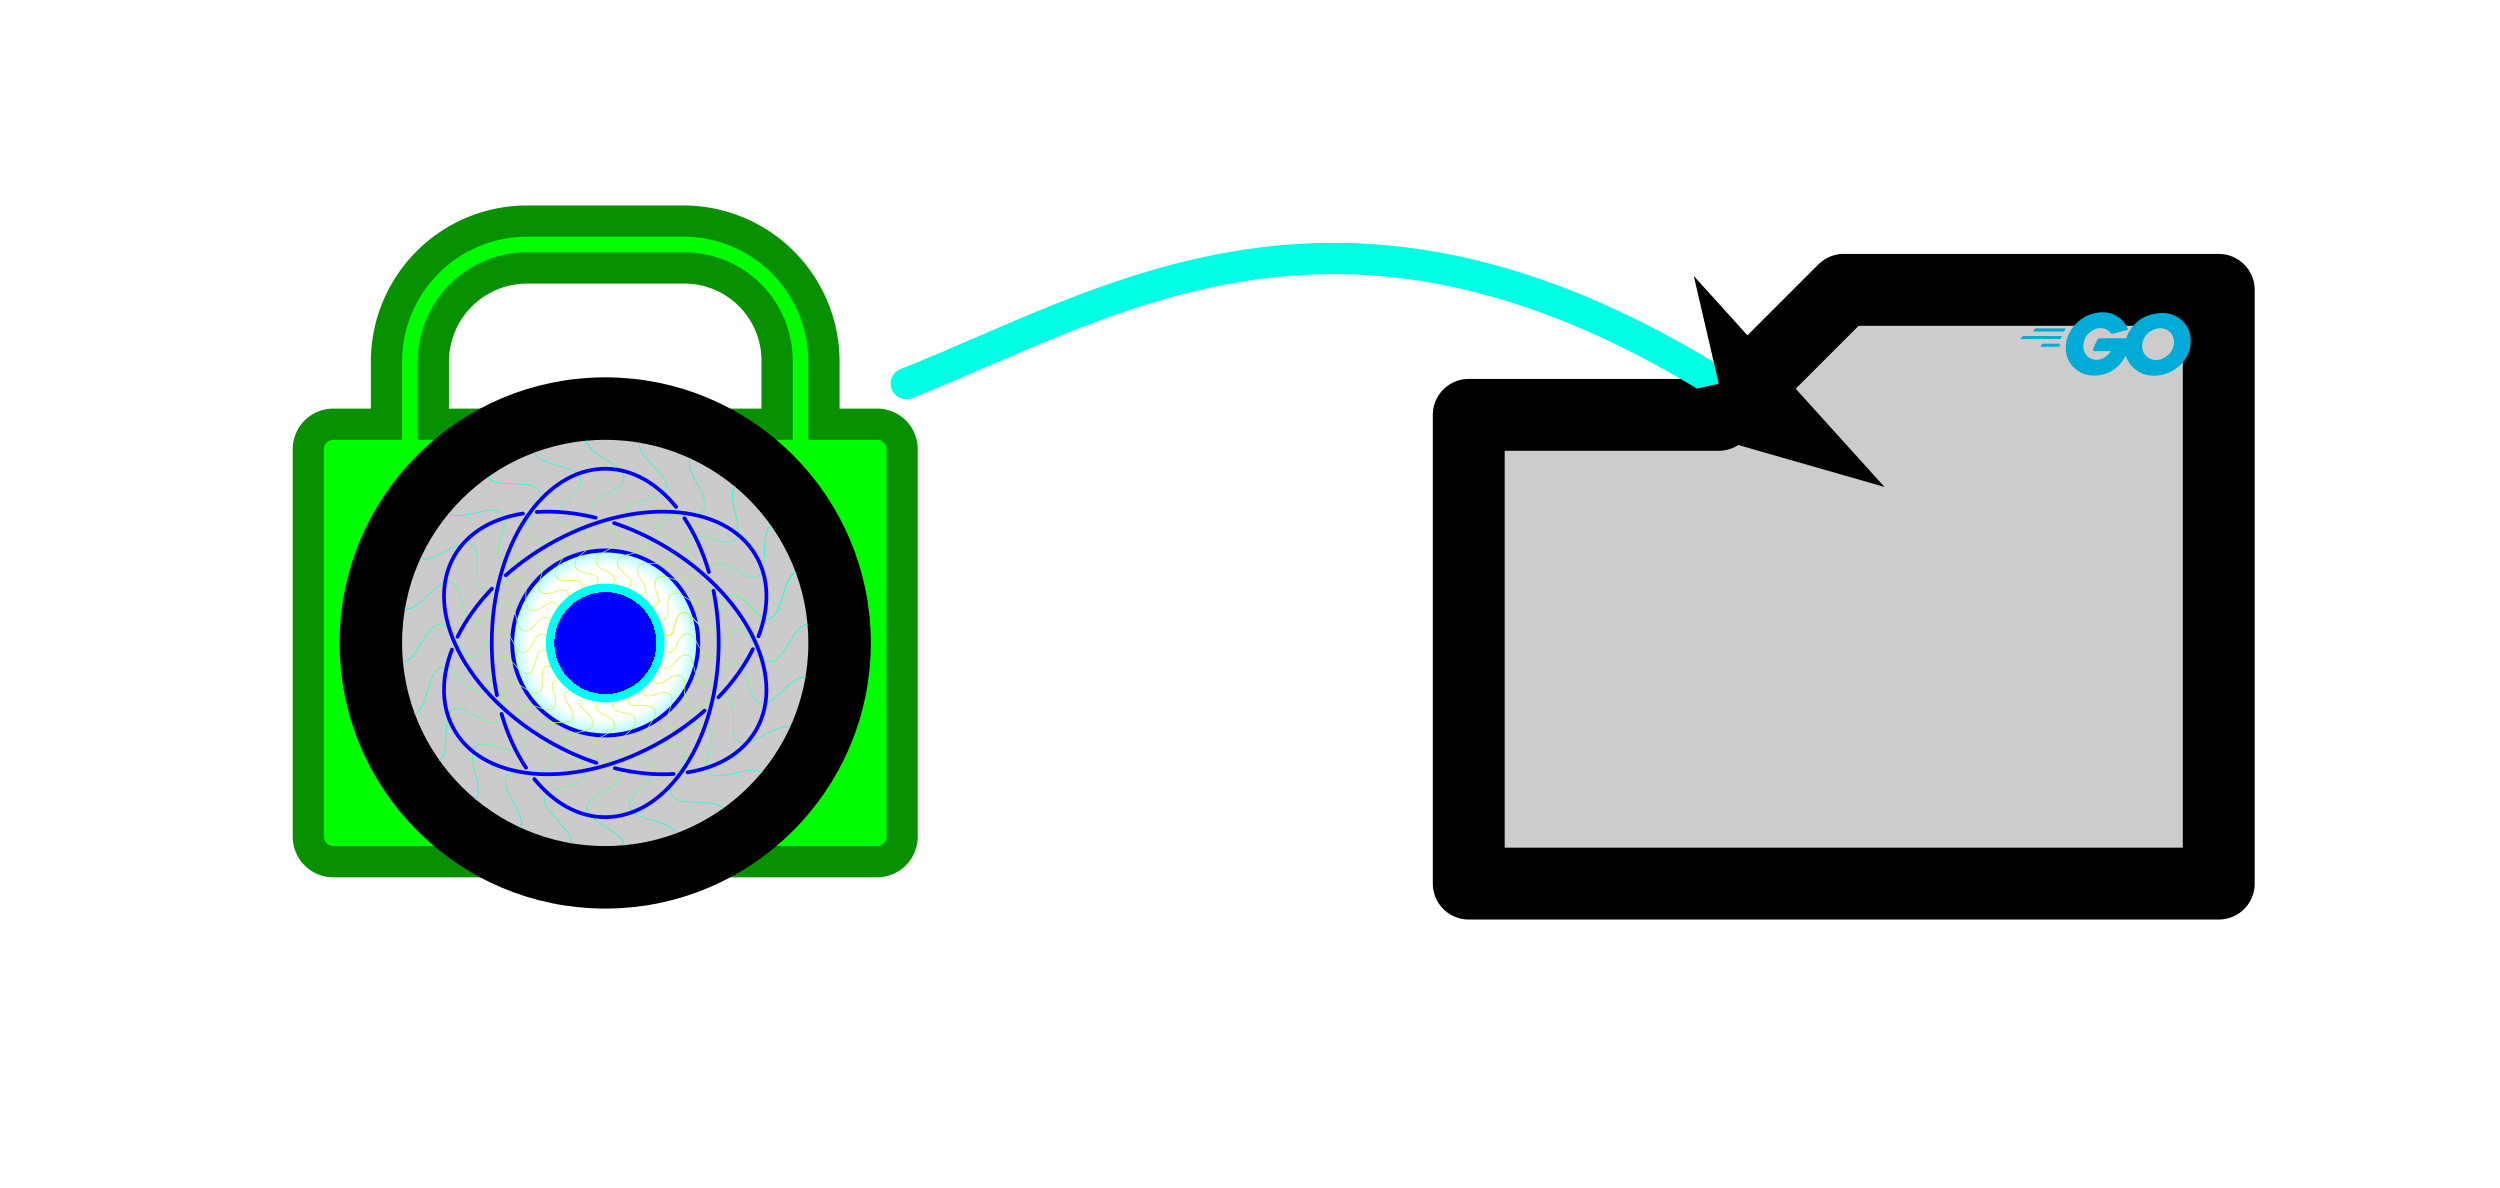
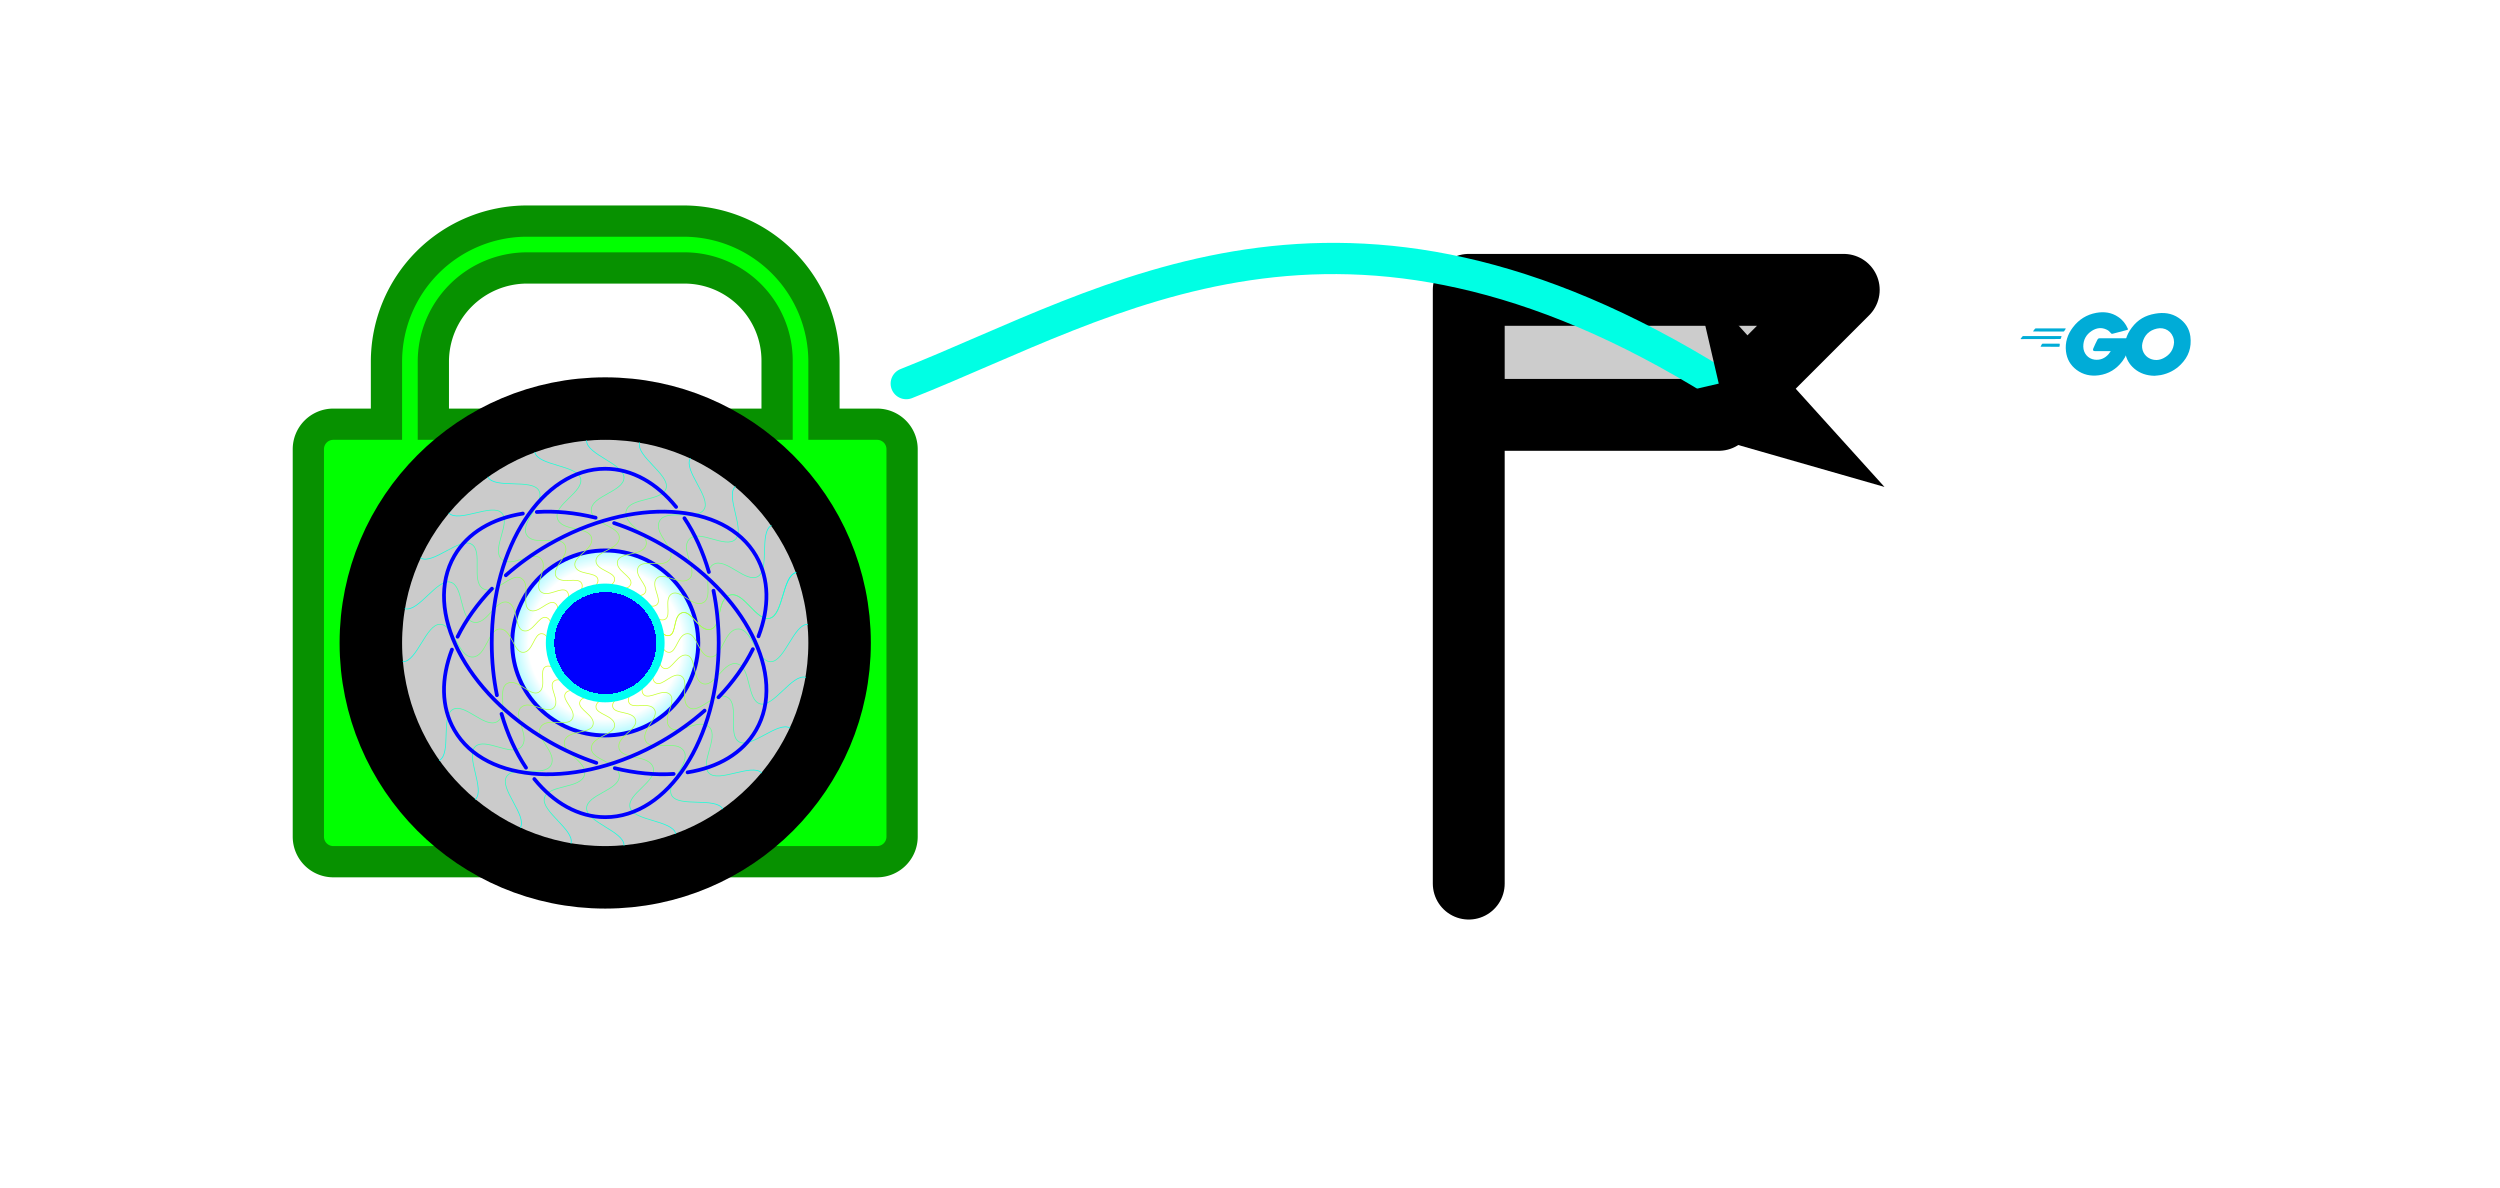
<svg xmlns="http://www.w3.org/2000/svg" xmlns:ns1="http://sodipodi.sourceforge.net/DTD/sodipodi-0.dtd" xmlns:ns2="http://www.inkscape.org/namespaces/inkscape" xmlns:xlink="http://www.w3.org/1999/xlink" width="800mm" height="380mm" viewBox="0 0 800 380" version="1.1" id="svg1" xml:space="preserve" ns1:docname="pqc-libraries.svg" ns2:version="1.3 (0e150ed, 2023-07-21)" ns2:export-filename="pqc-libraries.png" ns2:export-xdpi="96" ns2:export-ydpi="96">
  <ns1:namedview id="namedview1" pagecolor="#ffffff" bordercolor="#000000" borderopacity="0.25" ns2:showpageshadow="2" ns2:pageopacity="0.0" ns2:pagecheckerboard="0" ns2:deskcolor="#d1d1d1" ns2:document-units="mm" ns2:zoom="0.21321186" ns2:cx="1339.0437" ns2:cy="1407.0512" ns2:window-width="1472" ns2:window-height="821" ns2:window-x="0" ns2:window-y="38" ns2:window-maximized="0" ns2:current-layer="layer1" showgrid="true" showguides="false">
    <ns2:grid id="grid4" units="mm" originx="0" originy="0" spacingx="1" spacingy="1" empcolor="#0099e5" empopacity="0.302" color="#0099e5" opacity="0.149" empspacing="5" dotted="false" gridanglex="30" gridanglez="30" visible="true" />
  </ns1:namedview>
  <defs id="defs1">
    <marker style="overflow:visible" id="DartArrow" refX="0" refY="0" orient="auto-start-reverse" ns2:stockid="Dart arrow" markerWidth="1" markerHeight="1" viewBox="0 0 1 1" ns2:isstock="true" ns2:collect="always" preserveAspectRatio="xMidYMid">
      <path style="fill:context-stroke;fill-rule:evenodd;stroke:none" d="M 0,0 5,-5 -12.5,0 5,5 Z" transform="scale(-0.5)" id="path40" />
    </marker>
    <ns2:path-effect effect="fillet_chamfer" id="path-effect37" is_visible="true" lpeversion="1" nodesatellites_param="F,0,0,1,0,0,0,1 @ F,0,0,1,0,45,0,1 @ F,0,0,1,0,45,0,1 @ F,0,0,1,0,0,0,1 @ F,0,0,1,0,0,0,1 @ F,0,0,1,0,29.668,0,1 @ F,0,0,1,0,30,0,1 @ F,0,0,1,0,0,0,1" radius="0" unit="px" method="auto" mode="F" chamfer_steps="1" flexible="false" use_knot_distance="true" apply_no_radius="true" apply_with_radius="true" only_selected="false" hide_knots="false" />
    <linearGradient id="linearGradient4" ns2:collect="always">
      <stop style="stop-color:#feff00;stop-opacity:1;" offset="0" id="stop8" />
      <stop style="stop-color:#00ffee;stop-opacity:1;" offset="1" id="stop9" />
    </linearGradient>
    <ns2:path-effect effect="roughen" id="path-effect2" is_visible="true" lpeversion="1.2" global_randomize="1;1" displace_x="10;1" displace_y="10;1" method="size" max_segment_size="2.064" segments="2" handles="along" shift_nodes="true" fixed_displacement="false" spray_tool_friendly="false" />
    <ns2:path-effect effect="knot" id="path-effect1" is_visible="true" lpeversion="1" switcher_size="15" interruption_width="3.3" prop_to_stroke_width="false" add_stroke_width="inkscape_1.0_and_up" both="false" inverse_width="true" add_other_stroke_width="inkscape_1.0_and_up" crossing_points_vector="123.988 | 141.62 | 0 | 1 | 1 | 2 | 0.539 | 1.461 | 1 | 133.899 | 119.53 | 0 | 2 | 0 | 3 | 0.224 | 1.776 | 1 | 65.906 | 119.53 | 0 | 1 | 3 | 4 | 1.776 | 2.224 | 1 | 75.817 | 141.62 | 0 | 2 | 2 | 5 | 1.461 | 2.539 | 1 | 75.817 | 58.185 | 0 | 1 | 5 | 6 | 2.539 | 3.461 | 1 | 65.906 | 80.274 | 0 | 2 | 4 | 7 | 2.224 | 3.776 | 1 | 133.899 | 80.274 | 0 | 1 | 7 | 0 | 3.776 | 0.224 | 1 | 123.988 | 58.185 | 0 | 2 | 6 | 1 | 3.461 | 0.539 | 1 | 148.073 | 99.902 | 1 | 2 | 1 | 2 | 0.539 | 1.461 | 1 | 99.902 | 139.158 | 1 | 2 | 3 | 4 | 1.776 | 2.224 | 1 | 51.731 | 99.902 | 1 | 2 | 5 | 6 | 2.539 | 3.461 | 1 | 99.902 | 60.646 | 1 | 2 | 7 | 0 | 3.776 | 0.224 | 1" />
    <linearGradient id="linearGradient16">
      <stop style="stop-color:#ffffff;stop-opacity:1;" offset="0.841" id="stop15" />
      <stop style="stop-color:#bafaff;stop-opacity:1;" offset="1" id="stop16" />
    </linearGradient>
    <linearGradient id="linearGradient2-1">
      <stop style="stop-color:#0000ff;stop-opacity:1;" offset="0.858" id="stop7" />
      <stop style="stop-color:#00fff3;stop-opacity:1;" offset="0.858" id="stop14" />
    </linearGradient>
    <linearGradient id="linearGradient2">
      <stop style="stop-color:#0000ff;stop-opacity:1;" offset="0.316" id="stop5" />
      <stop style="stop-color:#0000ff;stop-opacity:0;" offset="0.43" id="stop6" />
    </linearGradient>
    <linearGradient id="linearGradient2-2">
      <stop style="stop-color:#0000ff;stop-opacity:1;" offset="0.316" id="stop3" />
      <stop style="stop-color:#0000ff;stop-opacity:0;" offset="0.43" id="stop4" />
    </linearGradient>
    <linearGradient id="swatch2" ns2:swatch="solid">
      <stop style="stop-color:#0000ff;stop-opacity:1;" offset="0" id="stop2" />
    </linearGradient>
    <radialGradient ns2:collect="always" xlink:href="#linearGradient2-1" id="radialGradient14" cx="99.902" cy="99.902" fx="99.902" fy="99.902" r="54.643" gradientUnits="userSpaceOnUse" spreadMethod="pad" gradientTransform="matrix(0.348,0,0,0.348,215.266,115.266)" />
    <radialGradient ns2:collect="always" xlink:href="#linearGradient16" id="radialGradient15" gradientUnits="userSpaceOnUse" gradientTransform="matrix(0.533,0,0,0.53,196.739,97.049)" cx="99.902" cy="99.902" fx="99.902" fy="99.902" r="54.643" spreadMethod="pad" />
    <linearGradient ns2:collect="always" xlink:href="#linearGradient4" id="linearGradient9" x1="262.809" y1="150.158" x2="332.805" y2="150.158" gradientUnits="userSpaceOnUse" gradientTransform="matrix(0.966,-0.259,0.261,0.973,-28.508,68.087)" />
    <linearGradient ns2:collect="always" xlink:href="#linearGradient4" id="linearGradient12" gradientUnits="userSpaceOnUse" gradientTransform="matrix(1,0,0,1.007,2.182,-1.205)" x1="262.809" y1="150.158" x2="332.805" y2="150.158" />
    <linearGradient ns2:collect="always" xlink:href="#linearGradient4" id="linearGradient13" gradientUnits="userSpaceOnUse" gradientTransform="matrix(0.966,0.259,-0.261,0.973,49.761,-60.193)" x1="262.809" y1="150.158" x2="332.805" y2="150.158" />
    <linearGradient ns2:collect="always" xlink:href="#linearGradient4" id="linearGradient14" gradientUnits="userSpaceOnUse" gradientTransform="matrix(0.866,0.5,-0.503,0.872,110.986,-104.856)" x1="262.809" y1="150.158" x2="332.805" y2="150.158" />
    <linearGradient ns2:collect="always" xlink:href="#linearGradient4" id="linearGradient15" gradientUnits="userSpaceOnUse" gradientTransform="matrix(0.707,0.707,-0.712,0.712,181.684,-132.151)" x1="262.809" y1="150.158" x2="332.805" y2="150.158" />
    <linearGradient ns2:collect="always" xlink:href="#linearGradient4" id="linearGradient17" gradientUnits="userSpaceOnUse" gradientTransform="matrix(0.5,0.866,-0.872,0.503,257.038,-140.219)" x1="262.809" y1="150.158" x2="332.805" y2="150.158" />
    <linearGradient ns2:collect="always" xlink:href="#linearGradient4" id="linearGradient18" gradientUnits="userSpaceOnUse" gradientTransform="matrix(0.259,0.966,-0.973,0.261,331.913,-128.508)" x1="262.809" y1="150.158" x2="332.805" y2="150.158" />
    <linearGradient ns2:collect="always" xlink:href="#linearGradient4" id="linearGradient19" gradientUnits="userSpaceOnUse" gradientTransform="matrix(0,1,-1.007,0,401.205,-97.818)" x1="262.809" y1="150.158" x2="332.805" y2="150.158" />
    <linearGradient ns2:collect="always" xlink:href="#linearGradient4" id="linearGradient20" gradientUnits="userSpaceOnUse" gradientTransform="matrix(-0.259,0.966,-0.973,-0.261,460.193,-50.239)" x1="262.809" y1="150.158" x2="332.805" y2="150.158" />
    <linearGradient ns2:collect="always" xlink:href="#linearGradient4" id="linearGradient21" gradientUnits="userSpaceOnUse" gradientTransform="matrix(-0.5,0.866,-0.872,-0.503,504.856,10.986)" x1="262.809" y1="150.158" x2="332.805" y2="150.158" />
    <linearGradient ns2:collect="always" xlink:href="#linearGradient4" id="linearGradient22" gradientUnits="userSpaceOnUse" gradientTransform="matrix(-0.707,0.707,-0.712,-0.712,532.151,81.684)" x1="262.809" y1="150.158" x2="332.805" y2="150.158" />
    <linearGradient ns2:collect="always" xlink:href="#linearGradient4" id="linearGradient23" gradientUnits="userSpaceOnUse" gradientTransform="matrix(-0.866,0.5,-0.503,-0.872,540.219,157.038)" x1="262.809" y1="150.158" x2="332.805" y2="150.158" />
    <linearGradient ns2:collect="always" xlink:href="#linearGradient4" id="linearGradient24" gradientUnits="userSpaceOnUse" gradientTransform="matrix(-0.966,0.259,-0.261,-0.973,528.508,231.913)" x1="262.809" y1="150.158" x2="332.805" y2="150.158" />
    <linearGradient ns2:collect="always" xlink:href="#linearGradient4" id="linearGradient25" gradientUnits="userSpaceOnUse" gradientTransform="matrix(-1,0,0,-1.007,497.818,301.205)" x1="262.809" y1="150.158" x2="332.805" y2="150.158" />
    <linearGradient ns2:collect="always" xlink:href="#linearGradient4" id="linearGradient26" gradientUnits="userSpaceOnUse" gradientTransform="matrix(-0.966,-0.259,0.261,-0.973,450.239,360.193)" x1="262.809" y1="150.158" x2="332.805" y2="150.158" />
    <linearGradient ns2:collect="always" xlink:href="#linearGradient4" id="linearGradient27" gradientUnits="userSpaceOnUse" gradientTransform="matrix(-0.866,-0.5,0.503,-0.872,389.014,404.856)" x1="262.809" y1="150.158" x2="332.805" y2="150.158" />
    <linearGradient ns2:collect="always" xlink:href="#linearGradient4" id="linearGradient28" gradientUnits="userSpaceOnUse" gradientTransform="matrix(-0.707,-0.707,0.712,-0.712,318.316,432.151)" x1="262.809" y1="150.158" x2="332.805" y2="150.158" />
    <linearGradient ns2:collect="always" xlink:href="#linearGradient4" id="linearGradient29" gradientUnits="userSpaceOnUse" gradientTransform="matrix(-0.5,-0.866,0.872,-0.503,242.962,440.219)" x1="262.809" y1="150.158" x2="332.805" y2="150.158" />
    <linearGradient ns2:collect="always" xlink:href="#linearGradient4" id="linearGradient30" gradientUnits="userSpaceOnUse" gradientTransform="matrix(-0.259,-0.966,0.973,-0.261,168.087,428.508)" x1="262.809" y1="150.158" x2="332.805" y2="150.158" />
    <linearGradient ns2:collect="always" xlink:href="#linearGradient4" id="linearGradient31" gradientUnits="userSpaceOnUse" gradientTransform="matrix(0,-1,1.007,0,98.795,397.818)" x1="262.809" y1="150.158" x2="332.805" y2="150.158" />
    <linearGradient ns2:collect="always" xlink:href="#linearGradient4" id="linearGradient32" gradientUnits="userSpaceOnUse" gradientTransform="matrix(0.259,-0.966,0.973,0.261,39.807,350.239)" x1="262.809" y1="150.158" x2="332.805" y2="150.158" />
    <linearGradient ns2:collect="always" xlink:href="#linearGradient4" id="linearGradient33" gradientUnits="userSpaceOnUse" gradientTransform="matrix(0.5,-0.866,0.872,0.503,-4.856,289.014)" x1="262.809" y1="150.158" x2="332.805" y2="150.158" />
    <linearGradient ns2:collect="always" xlink:href="#linearGradient4" id="linearGradient34" gradientUnits="userSpaceOnUse" gradientTransform="matrix(0.707,-0.707,0.712,0.712,-32.151,218.316)" x1="262.809" y1="150.158" x2="332.805" y2="150.158" />
    <linearGradient ns2:collect="always" xlink:href="#linearGradient4" id="linearGradient35" gradientUnits="userSpaceOnUse" gradientTransform="matrix(0.866,-0.5,0.503,0.872,-40.219,142.962)" x1="262.809" y1="150.158" x2="332.805" y2="150.158" />
    <linearGradient ns2:collect="always" xlink:href="#linearGradient4" id="linearGradient36" gradientUnits="userSpaceOnUse" gradientTransform="matrix(0.966,-0.259,0.261,0.973,-28.508,68.087)" x1="262.809" y1="150.158" x2="332.805" y2="150.158" />
  </defs>
  <g ns2:label="Layer 1" ns2:groupmode="layer" id="layer1" transform="translate(150,52.754)">
    <g id="g37" ns2:label="lock" transform="translate(-206.33,2.992)">
      <path id="rect37" style="fill:#01ff01;fill-opacity:1;stroke:#079100;stroke-width:10;stroke-linecap:square;stroke-linejoin:miter;stroke-miterlimit:4.4;stroke-dasharray:none;stroke-opacity:1;paint-order:stroke markers fill" ns2:label="lock" d="m 225,15 a 45,45 0 0 0 -45,45 v 20 h -16.987 c -4.439,0 -8.013,3.574 -8.013,8.013 V 211.987 c 0,4.439 3.574,8.013 8.013,8.013 h 173.974 c 4.439,0 8.013,-3.574 8.013,-8.013 V 88.013 c 0,-4.439 -3.574,-8.013 -8.013,-8.013 H 320 V 60 A 45,45 0 0 0 275,15 Z m 0,15 h 50.332 a 29.668,29.668 0 0 1 29.668,29.668 v 20.332 h -110 V 60 a 30,30 0 0 1 30,-30 z" />
      <circle style="display:inline;fill:#cbcbcb;fill-opacity:1;stroke:#000000;stroke-width:20;stroke-linecap:square;stroke-linejoin:miter;stroke-miterlimit:4.4;stroke-dasharray:none;stroke-opacity:1;paint-order:stroke markers fill" id="path36" cx="250" cy="150" r="75" ns2:label="key" />
      <ellipse style="fill:#0000ff;fill-opacity:1;stroke:#0000ff;stroke-width:1.2;stroke-miterlimit:4.4;stroke-dasharray:none;stroke-opacity:1" id="ellipse16" cx="250" cy="150" rx="29.798" ry="29.624" ns2:label="outer" ns2:transform-center-x="0.88555388" ns2:transform-center-y="-16.319567" />
      <ellipse style="fill:url(#radialGradient15);stroke:#000000;stroke-width:0;stroke-miterlimit:4.4" id="circle15" cx="250" cy="150" rx="29.132" ry="28.962" ns2:label="mid" ns2:transform-center-x="0.88555388" ns2:transform-center-y="-16.319567" />
      <g id="g36" ns2:label="rays" transform="matrix(0.763,0,0,0.763,59.278,35.567)">
        <path style="fill:none;stroke:url(#linearGradient12);stroke-width:0.312;stroke-linecap:square;stroke-linejoin:miter;stroke-miterlimit:4.4;stroke-dasharray:none;stroke-opacity:1;paint-order:stroke markers fill" d="m 265.156,150 c 0.387,0 0.387,1.961 1.936,1.961 1.549,0 1.59,-3.922 3.872,-3.922 2.281,0 2.613,5.883 5.807,5.883 3.194,0 3.637,-7.844 7.743,-7.844 4.106,0 4.66,9.805 9.679,9.805 5.019,0 5.683,-11.766 11.615,-11.766 5.931,0 7.743,13.727 13.55,13.727 5.807,0 9.679,-15.688 15.486,-15.688" id="path12" ns1:nodetypes="czzzzzzzc" ns2:label="ray0" ns2:transform-center-x="-49.999998" ns2:transform-center-y="-1.1444091e-06" />
        <path style="fill:none;stroke:url(#linearGradient13);stroke-width:0.312;stroke-linecap:square;stroke-linejoin:miter;stroke-miterlimit:4.4;stroke-dasharray:none;stroke-opacity:1;paint-order:stroke markers fill" d="m 264.639,153.923 c 0.374,0.1 -0.134,1.994 1.362,2.395 1.496,0.401 2.551,-3.377 4.755,-2.786 2.204,0.59 1.002,6.359 4.087,7.186 3.085,0.827 5.543,-6.636 9.509,-5.573 3.966,1.063 1.963,10.677 6.811,11.976 4.848,1.299 8.535,-9.894 14.264,-8.359 5.729,1.535 3.926,15.264 9.536,16.767 5.609,1.503 13.41,-12.649 19.019,-11.146" id="path13" ns1:nodetypes="czzzzzzzc" ns2:label="ray0" ns2:transform-center-x="-49.999998" ns2:transform-center-y="-1.1444091e-06" />
        <path style="fill:none;stroke:url(#linearGradient14);stroke-width:0.312;stroke-linecap:square;stroke-linejoin:miter;stroke-miterlimit:4.4;stroke-dasharray:none;stroke-opacity:1;paint-order:stroke markers fill" d="m 263.125,157.578 c 0.335,0.194 -0.645,1.892 0.696,2.666 1.341,0.774 3.338,-2.602 5.314,-1.461 1.976,1.141 -0.678,6.402 2.088,7.999 2.766,1.597 7.072,-4.975 10.628,-2.922 3.556,2.053 -0.867,10.822 3.48,13.331 4.347,2.509 10.805,-7.348 15.942,-4.382 5.137,2.966 -0.158,15.76 4.871,18.663 5.029,2.904 16.226,-8.747 21.256,-5.843" id="path14" ns1:nodetypes="czzzzzzzc" ns2:label="ray0" ns2:transform-center-x="-49.999998" ns2:transform-center-y="-1.1444091e-06" />
        <path style="fill:none;stroke:url(#linearGradient15);stroke-width:0.312;stroke-linecap:square;stroke-linejoin:miter;stroke-miterlimit:4.4;stroke-dasharray:none;stroke-opacity:1;paint-order:stroke markers fill" d="m 260.717,160.717 c 0.274,0.274 -1.113,1.66 -0.018,2.755 1.095,1.095 3.898,-1.649 5.511,-0.036 1.613,1.613 -2.312,6.008 -0.054,8.266 2.258,2.258 8.118,-2.975 11.022,-0.071 2.904,2.904 -3.638,10.228 -0.089,13.777 3.549,3.549 12.339,-4.301 16.533,-0.107 4.194,4.194 -4.231,15.182 -0.125,19.288 4.106,4.106 17.937,-4.249 22.044,-0.143" id="path15" ns1:nodetypes="czzzzzzzc" ns2:label="ray0" ns2:transform-center-x="-49.999998" ns2:transform-center-y="-1.1444091e-06" />
        <path style="fill:none;stroke:url(#linearGradient17);stroke-width:0.312;stroke-linecap:square;stroke-linejoin:miter;stroke-miterlimit:4.4;stroke-dasharray:none;stroke-opacity:1;paint-order:stroke markers fill" d="m 257.578,163.125 c 0.194,0.335 -1.505,1.316 -0.73,2.657 0.774,1.341 4.192,-0.584 5.332,1.392 1.141,1.976 -3.788,5.205 -2.191,7.971 1.597,2.766 8.612,-0.773 10.665,2.784 2.053,3.556 -6.162,8.938 -3.652,13.285 2.509,4.347 13.031,-0.961 15.997,4.176 2.966,5.137 -8.017,13.569 -5.113,18.599 2.904,5.029 18.426,0.538 21.33,5.567" id="path16" ns1:nodetypes="czzzzzzzc" ns2:label="ray0" ns2:transform-center-x="-49.999998" ns2:transform-center-y="-1.1444091e-06" />
        <path style="fill:none;stroke:url(#linearGradient18);stroke-width:0.312;stroke-linecap:square;stroke-linejoin:miter;stroke-miterlimit:4.4;stroke-dasharray:none;stroke-opacity:1;paint-order:stroke markers fill" d="m 253.923,164.639 c 0.1,0.374 -1.794,0.882 -1.393,2.377 0.401,1.496 4.2,0.521 4.79,2.725 0.59,2.204 -5.006,4.047 -4.18,7.132 0.827,3.085 8.518,1.483 9.581,5.449 1.063,3.966 -8.265,7.039 -6.966,11.887 1.299,4.848 12.836,2.444 14.371,8.174 1.535,5.729 -11.255,11.032 -9.752,16.642 1.503,5.609 17.659,5.289 19.162,10.898" id="path17" ns1:nodetypes="czzzzzzzc" ns2:label="ray0" ns2:transform-center-x="-49.999998" ns2:transform-center-y="-1.1444091e-06" />
        <path style="fill:none;stroke:url(#linearGradient19);stroke-width:0.312;stroke-linecap:square;stroke-linejoin:miter;stroke-miterlimit:4.4;stroke-dasharray:none;stroke-opacity:1;paint-order:stroke markers fill" d="m 250,165.156 c 0,0.387 -1.961,0.387 -1.961,1.936 0,1.549 3.922,1.59 3.922,3.872 0,2.281 -5.883,2.613 -5.883,5.807 0,3.194 7.844,3.637 7.844,7.743 0,4.106 -9.805,4.66 -9.805,9.679 0,5.019 11.766,5.683 11.766,11.615 0,5.931 -13.727,7.743 -13.727,13.55 0,5.807 15.688,9.679 15.688,15.486" id="path18" ns1:nodetypes="czzzzzzzc" ns2:label="ray0" ns2:transform-center-x="-49.999998" ns2:transform-center-y="-1.1444091e-06" />
        <path style="fill:none;stroke:url(#linearGradient20);stroke-width:0.312;stroke-linecap:square;stroke-linejoin:miter;stroke-miterlimit:4.4;stroke-dasharray:none;stroke-opacity:1;paint-order:stroke markers fill" d="m 246.077,164.639 c -0.1,0.374 -1.994,-0.134 -2.395,1.362 -0.401,1.496 3.377,2.551 2.786,4.755 -0.59,2.204 -6.359,1.002 -7.186,4.087 -0.827,3.085 6.636,5.543 5.573,9.509 -1.063,3.966 -10.677,1.963 -11.976,6.811 -1.299,4.848 9.894,8.535 8.359,14.264 -1.535,5.729 -15.264,3.926 -16.767,9.536 -1.503,5.609 12.649,13.41 11.146,19.019" id="path19" ns1:nodetypes="czzzzzzzc" ns2:label="ray0" ns2:transform-center-x="-49.999998" ns2:transform-center-y="-1.1444091e-06" />
        <path style="fill:none;stroke:url(#linearGradient21);stroke-width:0.312;stroke-linecap:square;stroke-linejoin:miter;stroke-miterlimit:4.4;stroke-dasharray:none;stroke-opacity:1;paint-order:stroke markers fill" d="m 242.422,163.125 c -0.194,0.335 -1.892,-0.645 -2.666,0.696 -0.774,1.341 2.601,3.338 1.461,5.314 -1.141,1.976 -6.402,-0.678 -7.999,2.088 -1.597,2.766 4.975,7.072 2.922,10.628 -2.053,3.556 -10.822,-0.867 -13.331,3.48 -2.509,4.347 7.348,10.805 4.382,15.942 -2.966,5.137 -15.76,-0.158 -18.663,4.871 -2.904,5.029 8.747,16.226 5.843,21.256" id="path20" ns1:nodetypes="czzzzzzzc" ns2:label="ray0" ns2:transform-center-x="-49.999998" ns2:transform-center-y="-1.1444091e-06" />
        <path style="fill:none;stroke:url(#linearGradient22);stroke-width:0.312;stroke-linecap:square;stroke-linejoin:miter;stroke-miterlimit:4.4;stroke-dasharray:none;stroke-opacity:1;paint-order:stroke markers fill" d="m 239.283,160.717 c -0.274,0.274 -1.66,-1.113 -2.755,-0.018 -1.095,1.095 1.649,3.898 0.036,5.511 -1.613,1.613 -6.008,-2.312 -8.266,-0.054 -2.258,2.258 2.975,8.118 0.071,11.022 -2.904,2.904 -10.228,-3.638 -13.777,-0.089 -3.549,3.549 4.301,12.339 0.107,16.533 -4.194,4.194 -15.182,-4.231 -19.288,-0.125 -4.106,4.106 4.249,17.937 0.143,22.044" id="path21" ns1:nodetypes="czzzzzzzc" ns2:label="ray0" ns2:transform-center-x="-49.999998" ns2:transform-center-y="-1.1444091e-06" />
        <path style="fill:none;stroke:url(#linearGradient23);stroke-width:0.312;stroke-linecap:square;stroke-linejoin:miter;stroke-miterlimit:4.4;stroke-dasharray:none;stroke-opacity:1;paint-order:stroke markers fill" d="m 236.875,157.578 c -0.335,0.194 -1.316,-1.505 -2.657,-0.73 -1.341,0.774 0.584,4.192 -1.392,5.332 -1.976,1.141 -5.205,-3.788 -7.971,-2.191 -2.766,1.597 0.773,8.612 -2.784,10.665 -3.556,2.053 -8.938,-6.162 -13.285,-3.652 -4.347,2.509 0.961,13.031 -4.176,15.997 -5.137,2.966 -13.569,-8.017 -18.599,-5.113 -5.029,2.904 -0.538,18.426 -5.567,21.33" id="path22" ns1:nodetypes="czzzzzzzc" ns2:label="ray0" ns2:transform-center-x="-49.999998" ns2:transform-center-y="-1.1444091e-06" />
-         <path style="fill:none;stroke:url(#linearGradient24);stroke-width:0.312;stroke-linecap:square;stroke-linejoin:miter;stroke-miterlimit:4.4;stroke-dasharray:none;stroke-opacity:1;paint-order:stroke markers fill" d="m 235.361,153.923 c -0.374,0.1 -0.882,-1.794 -2.377,-1.393 -1.496,0.401 -0.521,4.2 -2.725,4.79 -2.204,0.59 -4.047,-5.006 -7.132,-4.18 -3.085,0.827 -1.483,8.518 -5.449,9.581 -3.966,1.063 -7.039,-8.265 -11.887,-6.966 -4.848,1.299 -2.444,12.836 -8.174,14.371 -5.729,1.535 -11.032,-11.255 -16.642,-9.752 -5.609,1.503 -5.289,17.659 -10.898,19.162" id="path23" ns1:nodetypes="czzzzzzzc" ns2:label="ray0" ns2:transform-center-x="-49.999998" ns2:transform-center-y="-1.1444091e-06" />
        <path style="fill:none;stroke:url(#linearGradient25);stroke-width:0.312;stroke-linecap:square;stroke-linejoin:miter;stroke-miterlimit:4.4;stroke-dasharray:none;stroke-opacity:1;paint-order:stroke markers fill" d="m 234.844,150 c -0.387,0 -0.387,-1.961 -1.936,-1.961 -1.549,0 -1.59,3.922 -3.872,3.922 -2.281,0 -2.613,-5.883 -5.807,-5.883 -3.194,0 -3.637,7.844 -7.743,7.844 -4.106,0 -4.66,-9.805 -9.679,-9.805 -5.019,0 -5.683,11.766 -11.615,11.766 -5.931,0 -7.743,-13.727 -13.55,-13.727 -5.807,0 -9.679,15.688 -15.486,15.688" id="path24" ns1:nodetypes="czzzzzzzc" ns2:label="ray0" ns2:transform-center-x="-49.999998" ns2:transform-center-y="-1.1444091e-06" />
        <path style="fill:none;stroke:url(#linearGradient26);stroke-width:0.312;stroke-linecap:square;stroke-linejoin:miter;stroke-miterlimit:4.4;stroke-dasharray:none;stroke-opacity:1;paint-order:stroke markers fill" d="m 235.361,146.077 c -0.374,-0.1 0.134,-1.994 -1.362,-2.395 -1.496,-0.401 -2.551,3.377 -4.755,2.786 -2.204,-0.59 -1.002,-6.359 -4.087,-7.186 -3.085,-0.827 -5.543,6.636 -9.509,5.573 -3.966,-1.063 -1.963,-10.677 -6.811,-11.976 -4.848,-1.299 -8.535,9.894 -14.264,8.359 -5.729,-1.535 -3.926,-15.264 -9.536,-16.767 -5.609,-1.503 -13.41,12.649 -19.019,11.146" id="path25" ns1:nodetypes="czzzzzzzc" ns2:label="ray0" ns2:transform-center-x="-49.999998" ns2:transform-center-y="-1.1444091e-06" />
        <path style="fill:none;stroke:url(#linearGradient27);stroke-width:0.312;stroke-linecap:square;stroke-linejoin:miter;stroke-miterlimit:4.4;stroke-dasharray:none;stroke-opacity:1;paint-order:stroke markers fill" d="m 236.875,142.422 c -0.335,-0.194 0.645,-1.892 -0.696,-2.666 -1.341,-0.774 -3.338,2.601 -5.314,1.461 -1.976,-1.141 0.678,-6.402 -2.088,-7.999 -2.766,-1.597 -7.072,4.975 -10.628,2.922 -3.556,-2.053 0.867,-10.822 -3.48,-13.331 -4.347,-2.509 -10.805,7.348 -15.942,4.382 -5.137,-2.966 0.158,-15.76 -4.871,-18.663 -5.029,-2.904 -16.226,8.747 -21.256,5.843" id="path26" ns1:nodetypes="czzzzzzzc" ns2:label="ray0" ns2:transform-center-x="-49.999998" ns2:transform-center-y="-1.1444091e-06" />
        <path style="fill:none;stroke:url(#linearGradient28);stroke-width:0.312;stroke-linecap:square;stroke-linejoin:miter;stroke-miterlimit:4.4;stroke-dasharray:none;stroke-opacity:1;paint-order:stroke markers fill" d="m 239.283,139.283 c -0.274,-0.274 1.113,-1.66 0.018,-2.755 -1.095,-1.095 -3.898,1.649 -5.511,0.036 -1.613,-1.613 2.312,-6.008 0.054,-8.266 -2.258,-2.258 -8.118,2.975 -11.022,0.071 -2.904,-2.904 3.638,-10.228 0.089,-13.777 -3.549,-3.549 -12.339,4.301 -16.533,0.107 -4.194,-4.194 4.231,-15.182 0.125,-19.288 -4.106,-4.106 -17.937,4.249 -22.044,0.143" id="path27" ns1:nodetypes="czzzzzzzc" ns2:label="ray0" ns2:transform-center-x="-49.999998" ns2:transform-center-y="-1.1444091e-06" />
        <path style="fill:none;stroke:url(#linearGradient29);stroke-width:0.312;stroke-linecap:square;stroke-linejoin:miter;stroke-miterlimit:4.4;stroke-dasharray:none;stroke-opacity:1;paint-order:stroke markers fill" d="m 242.422,136.875 c -0.194,-0.335 1.505,-1.316 0.73,-2.657 -0.774,-1.341 -4.192,0.584 -5.332,-1.392 -1.141,-1.976 3.788,-5.205 2.191,-7.971 -1.597,-2.766 -8.612,0.773 -10.665,-2.784 -2.053,-3.556 6.162,-8.938 3.652,-13.285 -2.509,-4.347 -13.031,0.961 -15.997,-4.176 -2.966,-5.137 8.017,-13.569 5.113,-18.599 -2.904,-5.029 -18.426,-0.538 -21.33,-5.567" id="path28" ns1:nodetypes="czzzzzzzc" ns2:label="ray0" ns2:transform-center-x="-49.999998" ns2:transform-center-y="-1.1444091e-06" />
        <path style="fill:none;stroke:url(#linearGradient30);stroke-width:0.312;stroke-linecap:square;stroke-linejoin:miter;stroke-miterlimit:4.4;stroke-dasharray:none;stroke-opacity:1;paint-order:stroke markers fill" d="m 246.077,135.361 c -0.1,-0.374 1.794,-0.882 1.393,-2.377 -0.401,-1.496 -4.2,-0.521 -4.79,-2.725 -0.59,-2.204 5.006,-4.047 4.18,-7.132 -0.827,-3.085 -8.518,-1.483 -9.581,-5.449 -1.063,-3.966 8.265,-7.039 6.966,-11.887 -1.299,-4.848 -12.836,-2.444 -14.371,-8.174 -1.535,-5.729 11.255,-11.032 9.752,-16.642 -1.503,-5.609 -17.659,-5.289 -19.162,-10.898" id="path29" ns1:nodetypes="czzzzzzzc" ns2:label="ray0" ns2:transform-center-x="-49.999998" ns2:transform-center-y="-1.1444091e-06" />
        <path style="fill:none;stroke:url(#linearGradient31);stroke-width:0.312;stroke-linecap:square;stroke-linejoin:miter;stroke-miterlimit:4.4;stroke-dasharray:none;stroke-opacity:1;paint-order:stroke markers fill" d="m 250,134.844 c 0,-0.387 1.961,-0.387 1.961,-1.936 0,-1.549 -3.922,-1.59 -3.922,-3.872 0,-2.281 5.883,-2.613 5.883,-5.807 0,-3.194 -7.844,-3.637 -7.844,-7.743 0,-4.106 9.805,-4.66 9.805,-9.679 0,-5.019 -11.766,-5.683 -11.766,-11.615 0,-5.931 13.727,-7.743 13.727,-13.55 0,-5.807 -15.688,-9.679 -15.688,-15.486" id="path30" ns1:nodetypes="czzzzzzzc" ns2:label="ray0" ns2:transform-center-x="-49.999998" ns2:transform-center-y="-1.1444091e-06" />
        <path style="fill:none;stroke:url(#linearGradient32);stroke-width:0.312;stroke-linecap:square;stroke-linejoin:miter;stroke-miterlimit:4.4;stroke-dasharray:none;stroke-opacity:1;paint-order:stroke markers fill" d="m 253.923,135.361 c 0.1,-0.374 1.994,0.134 2.395,-1.362 0.401,-1.496 -3.377,-2.551 -2.786,-4.755 0.59,-2.204 6.359,-1.002 7.186,-4.087 0.827,-3.085 -6.636,-5.543 -5.573,-9.509 1.063,-3.966 10.677,-1.963 11.976,-6.811 1.299,-4.848 -9.894,-8.535 -8.359,-14.264 1.535,-5.729 15.264,-3.926 16.767,-9.536 1.503,-5.609 -12.649,-13.41 -11.146,-19.019" id="path31" ns1:nodetypes="czzzzzzzc" ns2:label="ray0" ns2:transform-center-x="-49.999998" ns2:transform-center-y="-1.1444091e-06" />
        <path style="fill:none;stroke:url(#linearGradient33);stroke-width:0.312;stroke-linecap:square;stroke-linejoin:miter;stroke-miterlimit:4.4;stroke-dasharray:none;stroke-opacity:1;paint-order:stroke markers fill" d="m 257.578,136.875 c 0.194,-0.335 1.892,0.645 2.666,-0.696 0.774,-1.341 -2.602,-3.338 -1.461,-5.314 1.141,-1.976 6.402,0.678 7.999,-2.088 1.597,-2.766 -4.975,-7.072 -2.922,-10.628 2.053,-3.556 10.822,0.867 13.331,-3.48 2.509,-4.347 -7.348,-10.805 -4.382,-15.942 2.966,-5.137 15.76,0.158 18.663,-4.871 2.904,-5.029 -8.747,-16.226 -5.843,-21.256" id="path32" ns1:nodetypes="czzzzzzzc" ns2:label="ray0" ns2:transform-center-x="-49.999998" ns2:transform-center-y="-1.1444091e-06" />
        <path style="fill:none;stroke:url(#linearGradient34);stroke-width:0.312;stroke-linecap:square;stroke-linejoin:miter;stroke-miterlimit:4.4;stroke-dasharray:none;stroke-opacity:1;paint-order:stroke markers fill" d="m 260.717,139.283 c 0.274,-0.274 1.66,1.113 2.755,0.018 1.095,-1.095 -1.649,-3.898 -0.036,-5.511 1.613,-1.613 6.008,2.312 8.266,0.054 2.258,-2.258 -2.975,-8.118 -0.071,-11.022 2.904,-2.904 10.228,3.638 13.777,0.089 3.549,-3.549 -4.301,-12.339 -0.107,-16.533 4.194,-4.194 15.182,4.231 19.288,0.125 4.106,-4.106 -4.249,-17.937 -0.143,-22.044" id="path33" ns1:nodetypes="czzzzzzzc" ns2:label="ray0" ns2:transform-center-x="-49.999998" ns2:transform-center-y="-1.1444091e-06" />
        <path style="fill:none;stroke:url(#linearGradient35);stroke-width:0.312;stroke-linecap:square;stroke-linejoin:miter;stroke-miterlimit:4.4;stroke-dasharray:none;stroke-opacity:1;paint-order:stroke markers fill" d="m 263.125,142.422 c 0.335,-0.194 1.316,1.505 2.657,0.73 1.341,-0.774 -0.584,-4.192 1.392,-5.332 1.976,-1.141 5.205,3.788 7.971,2.191 2.766,-1.597 -0.773,-8.612 2.784,-10.665 3.556,-2.053 8.938,6.162 13.285,3.652 4.347,-2.509 -0.961,-13.031 4.176,-15.997 5.137,-2.966 13.569,8.017 18.599,5.113 5.029,-2.904 0.538,-18.426 5.567,-21.33" id="path34" ns1:nodetypes="czzzzzzzc" ns2:label="ray0" ns2:transform-center-x="-49.999998" ns2:transform-center-y="-1.1444091e-06" />
        <path style="fill:none;stroke:url(#linearGradient36);stroke-width:0.312;stroke-linecap:square;stroke-linejoin:miter;stroke-miterlimit:4.4;stroke-dasharray:none;stroke-opacity:1;paint-order:stroke markers fill" d="m 264.639,146.077 c 0.374,-0.1 0.882,1.794 2.377,1.393 1.496,-0.401 0.521,-4.2 2.725,-4.79 2.204,-0.59 4.047,5.006 7.132,4.18 3.085,-0.827 1.483,-8.518 5.449,-9.581 3.966,-1.063 7.039,8.265 11.887,6.966 4.848,-1.299 2.444,-12.836 8.174,-14.371 5.729,-1.535 11.032,11.255 16.642,9.752 5.609,-1.503 5.289,-17.659 10.898,-19.162" id="path35" ns1:nodetypes="czzzzzzzc" ns2:label="ray0" ns2:transform-center-x="-49.999998" ns2:transform-center-y="-1.1444091e-06" />
        <path style="fill:none;stroke:url(#linearGradient9);stroke-width:0.312;stroke-linecap:square;stroke-linejoin:miter;stroke-miterlimit:4.4;stroke-dasharray:none;stroke-opacity:1;paint-order:stroke markers fill" d="m 264.639,146.077 c 0.374,-0.1 0.882,1.794 2.377,1.393 1.496,-0.401 0.521,-4.2 2.725,-4.79 2.204,-0.59 4.047,5.006 7.132,4.18 3.085,-0.827 1.483,-8.518 5.449,-9.581 3.966,-1.063 7.039,8.265 11.887,6.966 4.848,-1.299 2.444,-12.836 8.174,-14.371 5.729,-1.535 11.032,11.255 16.642,9.752 5.609,-1.503 5.289,-17.659 10.898,-19.162" id="path4" ns1:nodetypes="czzzzzzzc" ns2:label="ray0" ns2:transform-center-x="-47.281188" ns2:transform-center-y="-16.004888" />
      </g>
      <path id="ellipse17" style="fill:none;stroke:#0000ff;stroke-width:1.2;stroke-linecap:round;stroke-miterlimit:4.4" ns2:label="ellipse0" d="m 134.553,83.186 c 1.079,5.277 1.661,10.893 1.661,16.717 0,30.787 -16.257,55.745 -36.312,55.745 -8.582,0 -16.469,-4.571 -22.684,-12.213 m -2.662,-3.614 c -3.27,-4.895 -5.942,-10.728 -7.828,-17.218 m -1.476,-5.984 c -1.079,-5.277 -1.661,-10.893 -1.661,-16.717 0,-30.787 16.257,-55.745 36.312,-55.745 8.582,1e-6 16.469,4.571 22.684,12.213 m 2.662,3.614 c 3.27,4.895 5.942,10.728 7.829,17.218 m -30.326,-15.666 c 5.11,1.704 10.264,4.008 15.307,6.92 26.662,15.394 40.148,41.952 30.121,59.319 -4.291,7.432 -12.193,11.977 -21.919,13.538 m -4.46,0.499 c -5.874,0.385 -12.262,-0.219 -18.825,-1.829 m -5.921,-1.714 C 91.944,136.565 86.79,134.261 81.746,131.349 55.084,115.955 41.598,89.397 51.626,72.03 55.917,64.597 63.818,60.053 73.544,58.492 m 4.46,-0.499 c 5.874,-0.385 12.262,0.219 18.825,1.829 M 68.1,78.252 c 4.031,-3.573 8.603,-6.885 13.647,-9.797 26.662,-15.394 56.405,-13.793 66.432,3.574 4.291,7.432 4.276,16.548 0.765,25.751 m -1.798,4.112 c -2.604,5.28 -6.32,10.51 -10.997,15.389 m -4.444,4.271 c -4.031,3.573 -8.603,6.885 -13.647,9.797 -26.662,15.394 -56.405,13.793 -66.432,-3.574 -4.291,-7.432 -4.276,-16.548 -0.765,-25.751 m 1.798,-4.112 c 2.604,-5.28 6.32,-10.51 10.997,-15.389" ns2:original-d="M 136.21373,99.902229 A 36.311504,55.745045 0 0 1 99.902229,155.64727 36.311504,55.745045 0 0 1 63.590725,99.902229 36.311504,55.745045 0 0 1 99.902229,44.157185 36.311504,55.745045 0 0 1 136.21373,99.902229 Z M 118.05798,68.455542 a 55.745045,36.311504 30 0 1 30.12087,59.319208 55.745045,36.311504 30 0 1 -66.432375,3.57416 55.745045,36.311504 30 0 1 -30.120874,-59.319206 55.745045,36.311504 30 0 1 66.432379,-3.574162 z m -36.311508,-5e-6 a 36.311504,55.745045 60 0 1 66.432378,3.574168 36.311504,55.745045 60 0 1 -30.12087,59.319205 36.311504,55.745045 60 0 1 -66.432377,-3.57416 36.311504,55.745045 60 0 1 30.120869,-59.319213 z" ns2:path-effect="#path-effect1" transform="translate(150.098,50.098)" ns2:transform-center-x="0.88555859" ns2:transform-center-y="-16.319559" />
      <circle style="fill:url(#radialGradient14);stroke:#000000;stroke-width:0;stroke-miterlimit:4.4" id="path1" cx="250" cy="150" r="18.998" ns2:label="center" ns2:transform-center-x="0.88555388" ns2:transform-center-y="-16.319567" />
    </g>
-     <path style="fill:#cccccc;fill-opacity:1;stroke:#000000;stroke-width:23;stroke-linecap:round;stroke-linejoin:round;stroke-miterlimit:4.4;stroke-dasharray:none;stroke-opacity:1;paint-order:markers stroke fill" d="M 320,80 V 230 H 560 V 80 40 H 440 L 400,80 Z" id="path37" ns2:label="folder" />
+     <path style="fill:#cccccc;fill-opacity:1;stroke:#000000;stroke-width:23;stroke-linecap:round;stroke-linejoin:round;stroke-miterlimit:4.4;stroke-dasharray:none;stroke-opacity:1;paint-order:markers stroke fill" d="M 320,80 V 230 V 80 40 H 440 L 400,80 Z" id="path37" ns2:label="folder" />
    <g id="g15" transform="matrix(0.265,0,0,0.265,490.048,26.53)">
      <g id="g4">
        <g id="g3">
          <g id="g2">
            <path class="st4" d="m 40.2,101.1 c -0.4,0 -0.5,-0.2 -0.3,-0.5 L 42,97.9 c 0.2,-0.3 0.7,-0.5 1.1,-0.5 h 35.7 c 0.4,0 0.5,0.3 0.3,0.6 l -1.7,2.6 c -0.2,0.3 -0.7,0.6 -1,0.6 z" id="path1-4" style="fill:#00acd7" />
          </g>
        </g>
      </g>
      <g id="g7">
        <g id="g6">
          <g id="g5">
            <path class="st4" d="m 25.1,110.3 c -0.4,0 -0.5,-0.2 -0.3,-0.5 l 2.1,-2.7 c 0.2,-0.3 0.7,-0.5 1.1,-0.5 h 45.6 c 0.4,0 0.6,0.3 0.5,0.6 l -0.8,2.4 c -0.1,0.4 -0.5,0.6 -0.9,0.6 z" id="path3" style="fill:#00acd7" />
          </g>
        </g>
      </g>
      <g id="g10">
        <g id="g9">
          <g id="g8">
            <path class="st4" d="m 49.3,119.5 c -0.4,0 -0.5,-0.3 -0.3,-0.6 l 1.4,-2.5 c 0.2,-0.3 0.6,-0.6 1,-0.6 h 20 c 0.4,0 0.6,0.3 0.6,0.7 l -0.2,2.4 c 0,0.4 -0.4,0.7 -0.7,0.7 z" id="path6" style="fill:#00acd7" />
          </g>
        </g>
      </g>
      <g id="g14">
        <g id="CXHf1q_3_">
          <g id="g13">
            <g id="g11">
              <path class="st4" d="m 153.1,99.3 c -6.3,1.6 -10.6,2.8 -16.8,4.4 -1.5,0.4 -1.6,0.5 -2.9,-1 -1.5,-1.7 -2.6,-2.8 -4.7,-3.8 -6.3,-3.1 -12.4,-2.2 -18.1,1.5 -6.8,4.4 -10.3,10.9 -10.2,19 0.1,8 5.6,14.6 13.5,15.7 6.8,0.9 12.5,-1.5 17,-6.6 0.9,-1.1 1.7,-2.3 2.7,-3.7 -3.6,0 -8.1,0 -19.3,0 -2.1,0 -2.6,-1.3 -1.9,-3 1.3,-3.1 3.7,-8.3 5.1,-10.9 0.3,-0.6 1,-1.6 2.5,-1.6 5.1,0 23.9,0 36.4,0 -0.2,2.7 -0.2,5.4 -0.6,8.1 -1.1,7.2 -3.8,13.8 -8.2,19.6 -7.2,9.5 -16.6,15.4 -28.5,17 -9.8,1.3 -18.9,-0.6 -26.9,-6.6 -7.4,-5.6 -11.6,-13 -12.7,-22.2 -1.3,-10.9 1.9,-20.7 8.5,-29.3 7.1,-9.3 16.5,-15.2 28,-17.3 9.4,-1.7 18.4,-0.6 26.5,4.9 5.3,3.5 9.1,8.3 11.6,14.1 0.6,0.9 0.2,1.4 -1,1.7 z" id="path9" style="fill:#00acd7" />
            </g>
            <g id="g12">
              <path class="st4" d="m 186.2,154.6 c -9.1,-0.2 -17.4,-2.8 -24.4,-8.8 -5.9,-5.1 -9.6,-11.6 -10.8,-19.3 -1.8,-11.3 1.3,-21.3 8.1,-30.2 7.3,-9.6 16.1,-14.6 28,-16.7 10.2,-1.8 19.8,-0.8 28.5,5.1 7.9,5.4 12.8,12.7 14.1,22.3 1.7,13.5 -2.2,24.5 -11.5,33.9 -6.6,6.7 -14.7,10.9 -24,12.8 -2.7,0.5 -5.4,0.6 -8,0.9 z M 210,114.2 c -0.1,-1.3 -0.1,-2.3 -0.3,-3.3 -1.8,-9.9 -10.9,-15.5 -20.4,-13.3 -9.3,2.1 -15.3,8 -17.5,17.4 -1.8,7.8 2,15.7 9.2,18.9 5.5,2.4 11,2.1 16.3,-0.6 7.9,-4.1 12.2,-10.5 12.7,-19.1 z" id="path10" style="fill:#00acd7" />
            </g>
          </g>
        </g>
      </g>
    </g>
    <path style="fill:none;fill-opacity:1;stroke:#00ffe4;stroke-width:10;stroke-linecap:round;stroke-linejoin:round;stroke-miterlimit:4.4;stroke-dasharray:none;stroke-opacity:1;marker-end:url(#DartArrow);paint-order:markers stroke fill" d="m 140,70 c 65.873,-26.096 139.246,-75.285 260,0" id="path38" ns1:nodetypes="cc" />
  </g>
</svg>